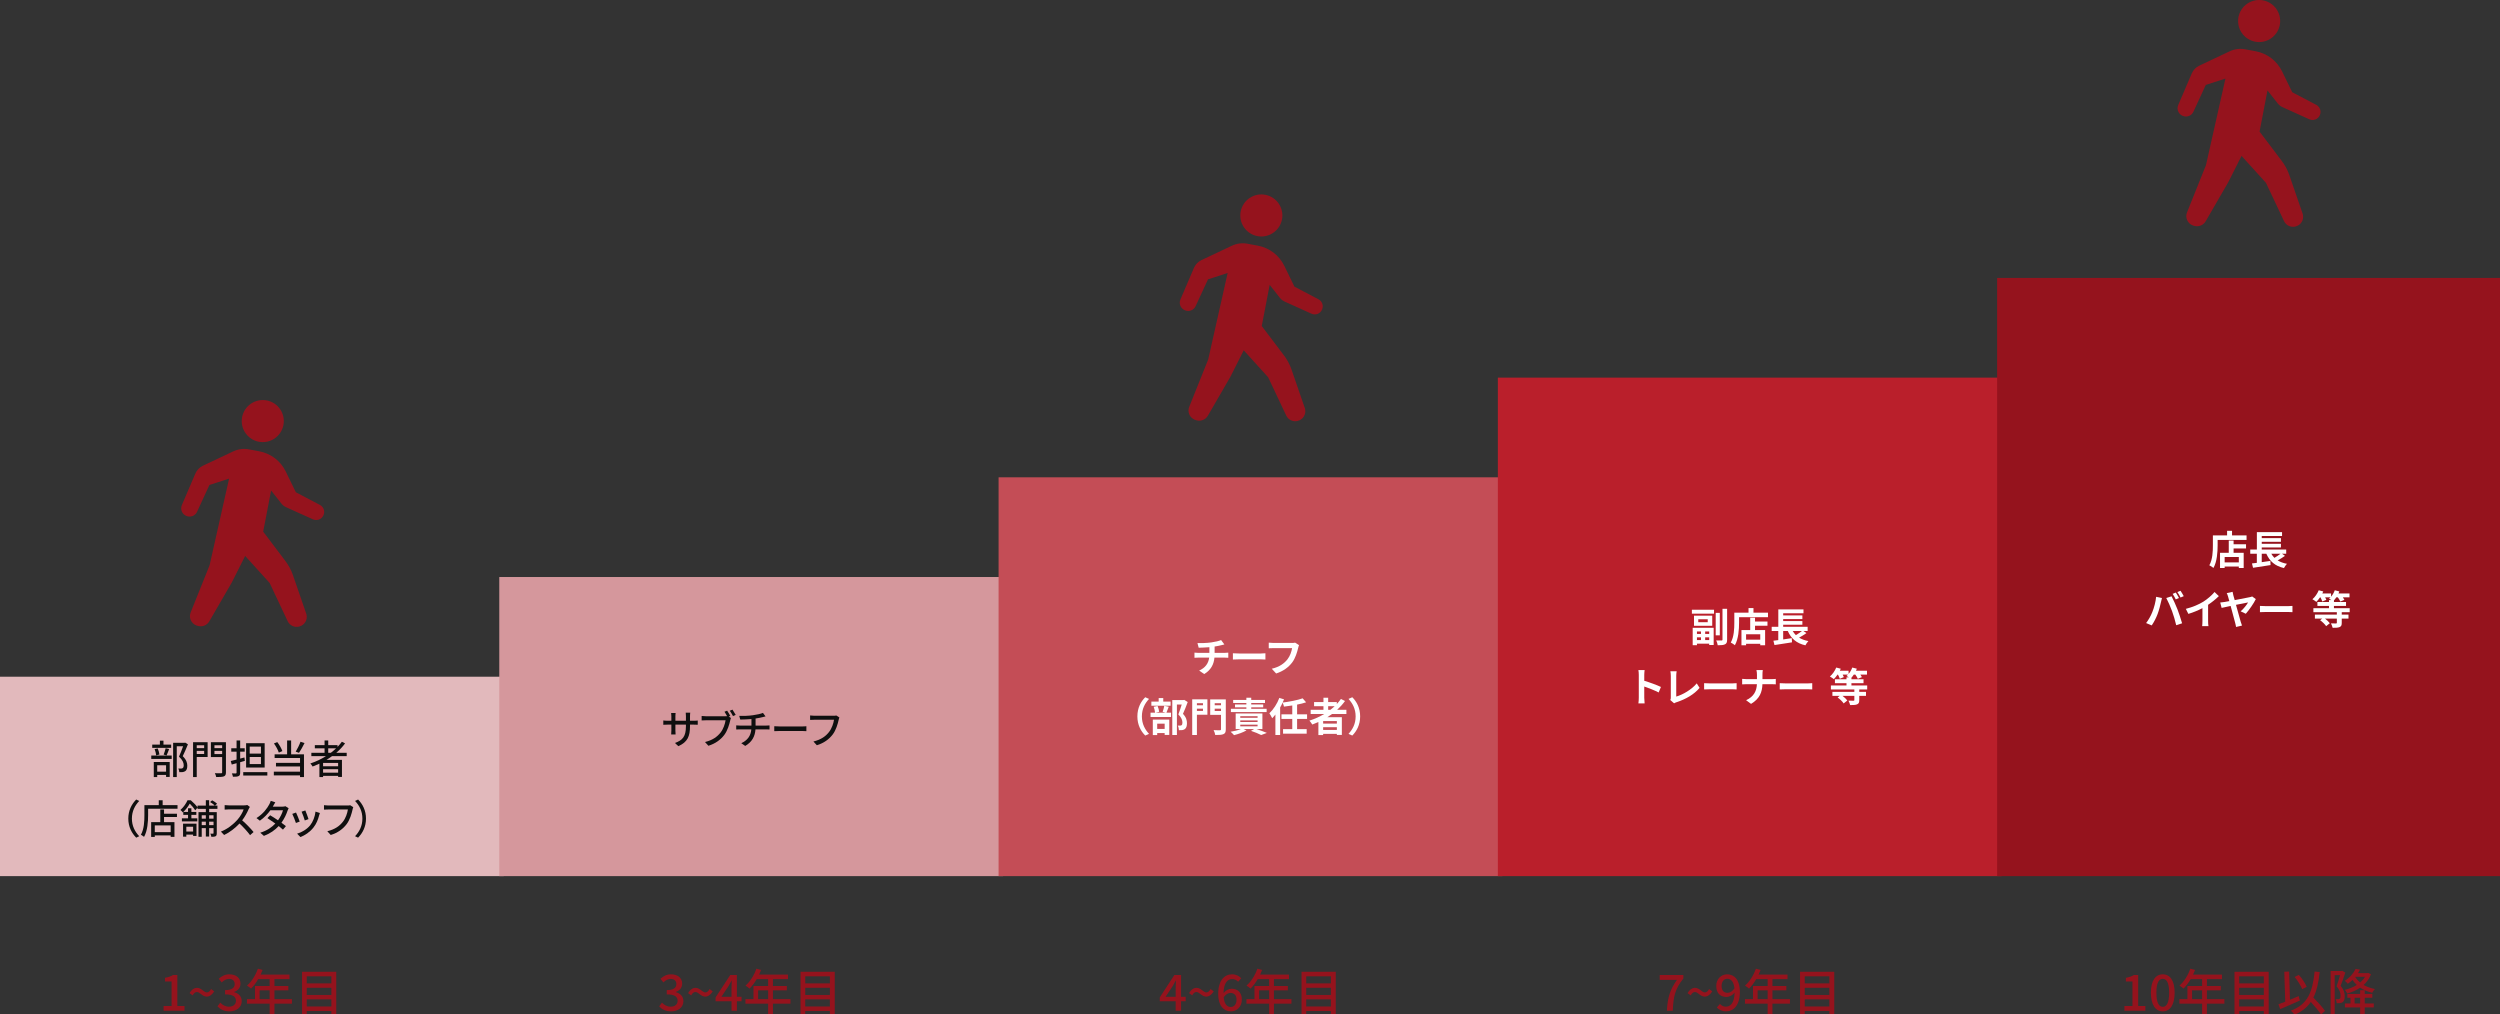
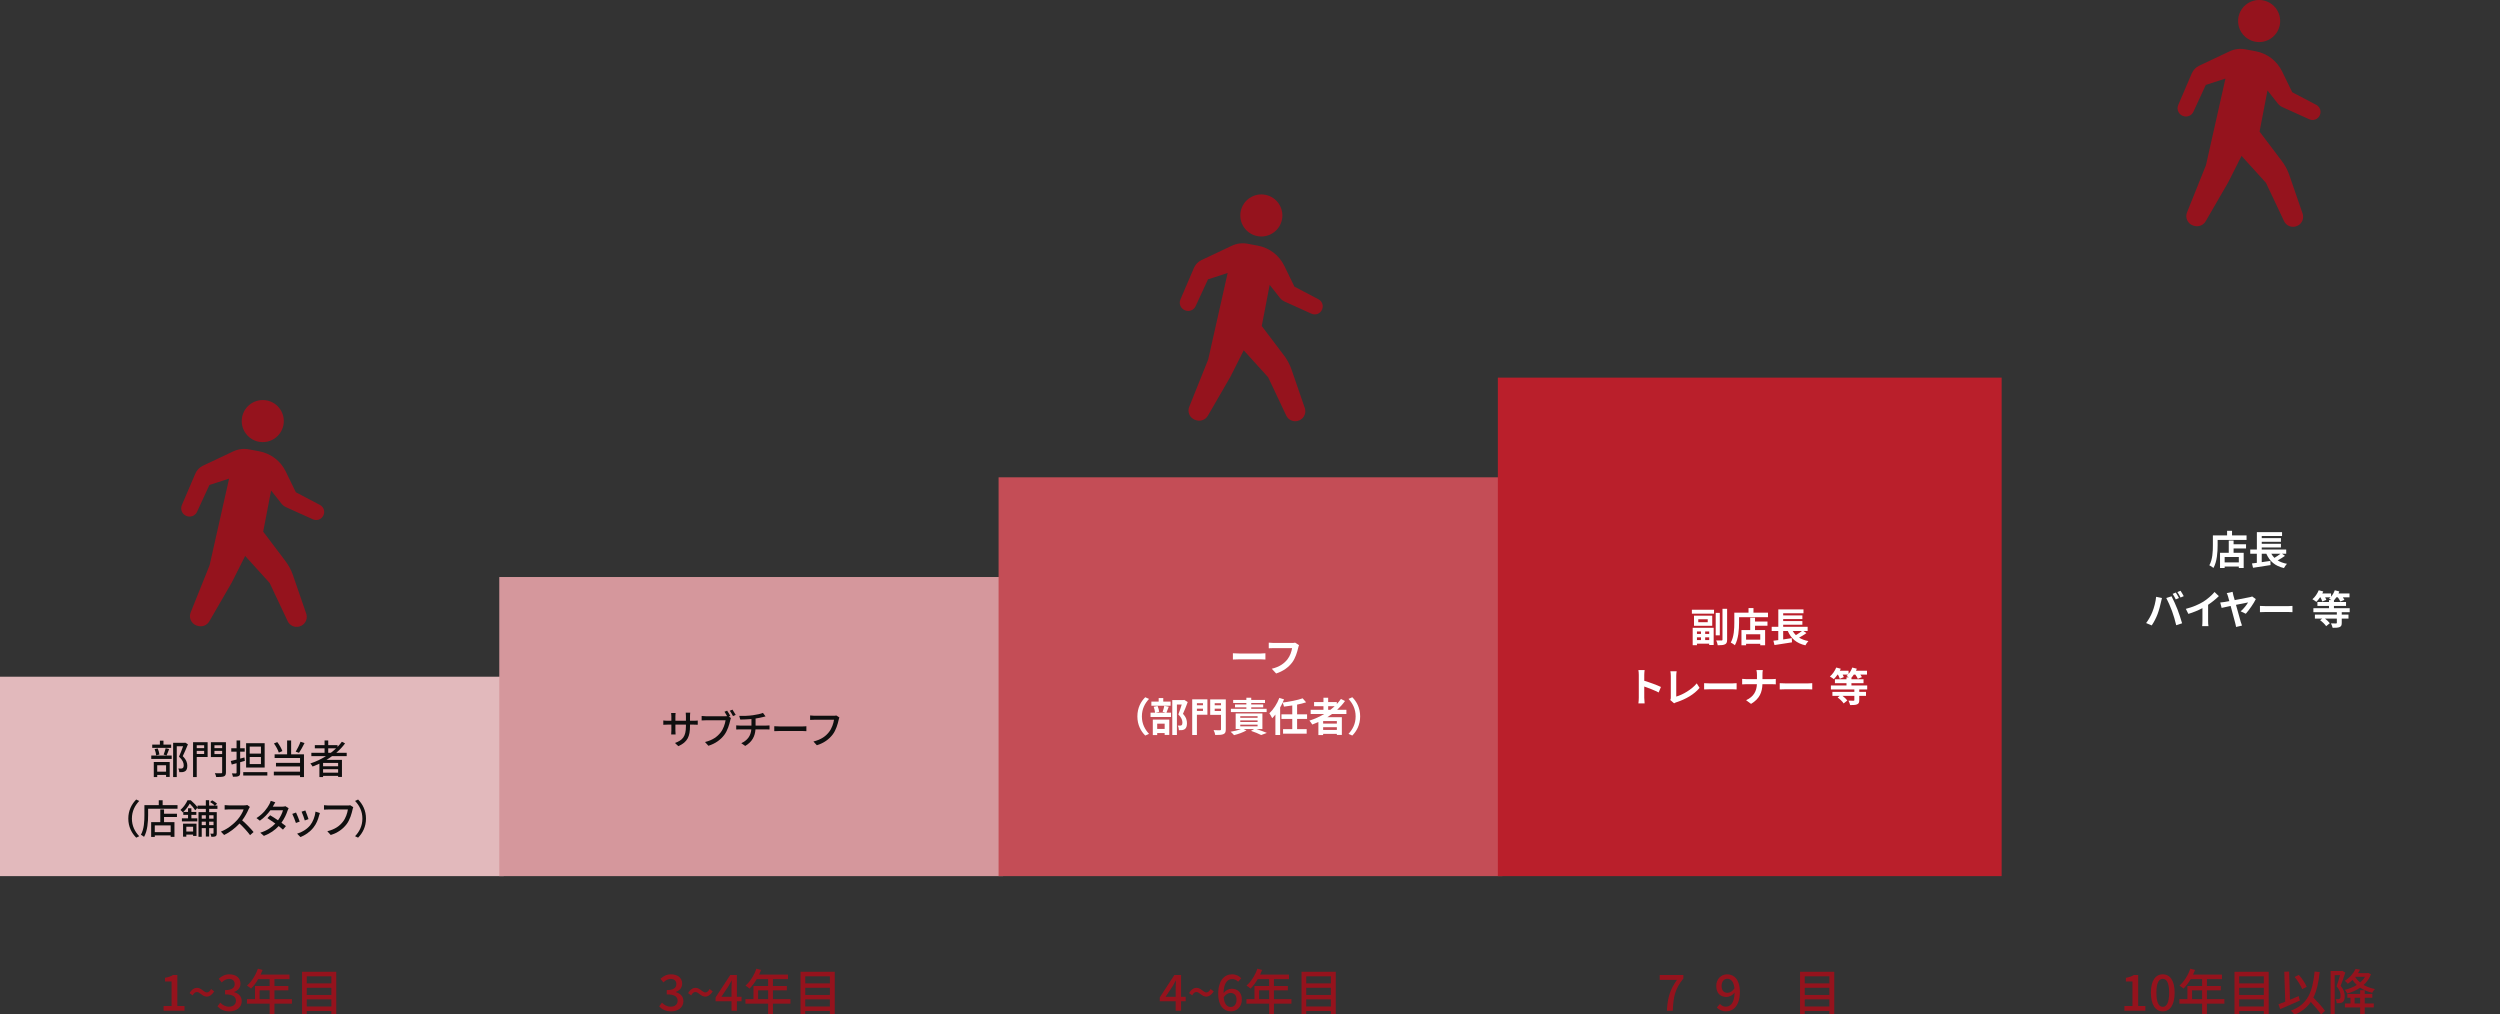
<svg xmlns="http://www.w3.org/2000/svg" version="1.1" x="0px" y="0px" width="1003px" height="407px" viewBox="0 0 1003 407" enable-background="new 0 0 1003 407" xml:space="preserve">
  <rect x="0" y="0" width="1003" height="407" fill="#333333" stroke="none" />
  <defs>
</defs>
  <path id="パス_417-2_1_" fill="#E2B9BC" d="M0,271.5h202.118v80H0V271.5z" />
  <path id="パス_418-2_1_" fill="#D5979C" d="M200.311,231.5h202.117v120H200.311V231.5z" />
  <path id="パス_419-2_1_" fill="#C44D56" d="M400.63,191.5h202.118v160H400.63V191.5z" />
  <path id="パス_420-2_1_" fill="#BA1F2B" d="M600.94,151.5h202.118v200H600.94V151.5z" />
-   <path id="パス_421-2_1_" fill="#95131D" d="M801.25,111.5h202.118v240H801.25V111.5z" />
  <path id="パス_415_1_" fill="#95131D" d="M105.425,177.377c4.66-0.002,8.438-3.779,8.438-8.439  c-0.001-4.66-3.779-8.438-8.439-8.438c-4.659,0.001-8.437,3.777-8.437,8.438c-0.001,4.66,3.776,8.438,8.437,8.439  C105.424,177.377,105.425,177.377,105.425,177.377z" />
  <path id="パス_416_1_" fill="#95131D" d="M128.364,202.582l-9.665-5.08l-4.074-8.369c-2.055-4.223-5.99-7.22-10.607-8.076  l-4.19-0.78c-2.108-0.392-4.286-0.108-6.225,0.807l-12.2,5.763c-1.354,0.64-2.427,1.752-3.017,3.129l-5.428,12.674  c-0.71,1.662,0.062,3.584,1.724,4.293c0.014,0.006,0.028,0.012,0.043,0.018l0.121,0.049c1.617,0.66,3.468-0.068,4.2-1.654  l4.982-10.789l7.886-2.549L84.1,226.742l-7.61,18.977c-0.817,2.043,0.177,4.363,2.221,5.182c0.134,0.053,0.271,0.098,0.408,0.137  l0.329,0.092c1.75,0.488,3.607-0.27,4.518-1.842l9.021-15.58l5.374-10.664l9.808,10.822l7.244,15.348  c0.817,1.73,2.748,2.635,4.6,2.156l0.081-0.023c2.129-0.549,3.408-2.721,2.858-4.85c-0.026-0.102-0.057-0.203-0.091-0.303  l-5.33-15.449c-0.749-2.174-1.858-4.203-3.283-6.006l-8.654-11.441l3.176-16.515l4.1,5.207c0.507,0.646,1.161,1.16,1.909,1.5  l10.78,4.868c1.595,0.719,3.469,0.01,4.188-1.584c0.013-0.027,0.024-0.057,0.036-0.084l0.034-0.082  C130.449,205.092,129.818,203.344,128.364,202.582z" />
  <path id="パス_415-2_1_" fill="#95131D" d="M506.051,94.877c4.66-0.002,8.438-3.779,8.438-8.44  c-0.001-4.66-3.779-8.438-8.439-8.437c-4.659,0.001-8.436,3.778-8.437,8.437c-0.001,4.661,3.776,8.438,8.437,8.44  C506.05,94.877,506.051,94.877,506.051,94.877z" />
  <path id="パス_416-2_1_" fill="#95131D" d="M528.99,120.082l-9.665-5.08l-4.074-8.369c-2.054-4.223-5.99-7.22-10.606-8.076  l-4.191-0.78c-2.108-0.392-4.286-0.108-6.225,0.807l-12.2,5.763c-1.354,0.64-2.427,1.752-3.017,3.129l-5.428,12.674  c-0.709,1.661,0.063,3.583,1.723,4.293c0.015,0.006,0.029,0.012,0.043,0.018l0.123,0.049c1.617,0.66,3.467-0.069,4.199-1.654  l4.982-10.789l7.886-2.549l-7.813,34.727l-7.611,18.977c-0.817,2.043,0.177,4.363,2.221,5.181c0.134,0.054,0.27,0.099,0.408,0.138  l0.329,0.092c1.749,0.487,3.607-0.27,4.518-1.842l9.021-15.581l5.374-10.664l9.808,10.823l7.244,15.348  c0.816,1.73,2.748,2.635,4.6,2.156l0.081-0.023c2.129-0.55,3.409-2.721,2.858-4.85c-0.026-0.103-0.057-0.203-0.091-0.303  l-5.33-15.45c-0.749-2.173-1.858-4.202-3.283-6.006l-8.654-11.44l3.175-16.515l4.101,5.207c0.507,0.646,1.161,1.16,1.909,1.5  l10.781,4.868c1.594,0.719,3.469,0.01,4.188-1.584c0.012-0.028,0.024-0.057,0.036-0.084l0.034-0.083  C531.075,122.592,530.444,120.844,528.99,120.082z" />
  <path id="パス_415-3_1_" fill="#95131D" d="M906.364,16.876c4.66,0,8.438-3.779,8.437-8.439c0-4.66-3.778-8.438-8.438-8.437  c-4.659,0.001-8.437,3.778-8.438,8.437c0,4.661,3.777,8.439,8.438,8.439C906.363,16.876,906.363,16.876,906.364,16.876z" />
  <path id="パス_416-3_1_" fill="#95131D" d="M929.303,42.082l-9.664-5.081l-4.074-8.369c-2.055-4.222-5.99-7.219-10.607-8.076  l-4.191-0.78c-2.107-0.391-4.285-0.108-6.225,0.807l-12.2,5.763c-1.354,0.639-2.427,1.752-3.016,3.128l-5.428,12.674  c-0.71,1.661,0.062,3.583,1.723,4.293c0.015,0.006,0.028,0.012,0.043,0.018l0.122,0.049c1.617,0.659,3.467-0.07,4.2-1.655  l4.981-10.789l7.887-2.549l-7.814,34.727l-7.611,18.976c-0.816,2.044,0.178,4.364,2.222,5.181c0.134,0.053,0.27,0.099,0.407,0.138  l0.329,0.091c1.75,0.488,3.608-0.269,4.519-1.841l9.02-15.581l5.374-10.664l9.809,10.823l7.243,15.348  c0.817,1.73,2.748,2.635,4.601,2.156l0.081-0.023c2.129-0.55,3.408-2.722,2.857-4.851c-0.025-0.102-0.057-0.203-0.091-0.302  l-5.33-15.45c-0.748-2.172-1.858-4.203-3.282-6.006l-8.654-11.44l3.175-16.515l4.101,5.207c0.506,0.646,1.161,1.16,1.908,1.5  l10.781,4.868c1.594,0.719,3.469,0.009,4.188-1.584c0.013-0.028,0.025-0.056,0.037-0.083l0.033-0.083  C931.388,44.591,930.758,42.844,929.303,42.082z" />
  <path fill="#0F0F0F" d="M60.688,303.121h8.195v1.361h-8.195V303.121z M68.676,300.033h-7.604v-1.297h3.073v-1.586h1.441v1.586h3.089  V300.033z M61.697,305.715h6.387v5.986h-1.457V310.9h-3.554v0.865h-1.376V305.715z M62.657,303.025  c-0.063-0.672-0.32-1.713-0.624-2.48l1.232-0.273c0.353,0.754,0.608,1.793,0.704,2.449L62.657,303.025z M63.073,307.027v2.576h3.554  v-2.576H63.073z M65.65,302.754c0.288-0.689,0.624-1.809,0.801-2.563l1.408,0.32c-0.353,0.896-0.704,1.889-1.024,2.545  L65.65,302.754z M75.398,298.623c-0.624,1.521-1.393,3.361-2.081,4.754c1.473,1.457,1.825,2.705,1.825,3.795  c0,1.072-0.24,1.824-0.816,2.209c-0.305,0.207-0.656,0.318-1.072,0.383c-0.368,0.049-0.864,0.033-1.313,0.033  c-0.017-0.434-0.16-1.057-0.4-1.473c0.416,0.031,0.8,0.047,1.088,0.031c0.257-0.016,0.465-0.064,0.641-0.176  c0.32-0.191,0.433-0.607,0.433-1.186c0-0.928-0.417-2.096-1.889-3.424c0.576-1.25,1.2-2.93,1.648-4.178h-2.545v12.373H69.46V298  h4.594l0.24-0.064L75.398,298.623z" />
  <path fill="#0F0F0F" d="M83.299,303.713H78.93v8.035h-1.473V297.76h5.842V303.713z M78.93,299.008v1.137h2.977v-1.137H78.93z   M81.906,302.498v-1.25H78.93v1.25H81.906z M90.646,309.844c0,0.93-0.208,1.377-0.816,1.633c-0.624,0.24-1.601,0.271-3.09,0.271  c-0.048-0.416-0.304-1.119-0.528-1.535c1.057,0.047,2.178,0.031,2.497,0.031c0.32-0.016,0.417-0.111,0.417-0.4v-6.113h-4.515v-5.971  h6.035V309.844z M86.036,299.008v1.137h3.09v-1.137H86.036z M89.126,302.529v-1.281h-3.09v1.281H89.126z" />
  <path fill="#0F0F0F" d="M96.354,305.795v4.209c0,0.77-0.159,1.152-0.624,1.361c-0.464,0.24-1.185,0.271-2.272,0.271  c-0.048-0.367-0.256-0.977-0.433-1.344c0.704,0.016,1.377,0.016,1.569,0.016c0.224-0.016,0.319-0.08,0.319-0.32v-3.793  c-0.688,0.191-1.328,0.383-1.937,0.543l-0.4-1.424c0.656-0.145,1.457-0.352,2.337-0.576v-3.154h-2.129v-1.375h2.129v-3.139h1.44  v3.139h1.825v1.375h-1.825v2.77l1.713-0.463l0.177,1.359L96.354,305.795z M107.255,309.779v1.377h-9.668v-1.377H107.255z   M106.182,307.939h-7.442v-9.779h7.442V307.939z M104.693,299.535h-4.514v2.803h4.514V299.535z M104.693,303.713h-4.514v2.834h4.514  V303.713z" />
  <path fill="#0F0F0F" d="M116.804,302.625h5.154v9.141h-1.585v-0.674h-10.516v-1.488h10.516v-2.111h-9.651v-1.426h9.651v-1.953  h-10.196v-1.488h5.011v-5.555h1.616V302.625z M111.857,301.953c-0.304-1.025-1.136-2.561-1.952-3.682l1.345-0.545  c0.864,1.121,1.696,2.594,2.032,3.602L111.857,301.953z M122.182,298.111c-0.672,1.377-1.536,2.914-2.225,3.922l-1.313-0.48  c0.656-1.057,1.473-2.721,1.921-3.969L122.182,298.111z" />
  <path fill="#0F0F0F" d="M133.22,303.361c-0.72,0.545-1.473,1.025-2.24,1.504h6.21v6.836h-1.536v-0.432h-6.035v0.496h-1.473v-5.379  c-0.896,0.416-1.809,0.801-2.721,1.152c-0.176-0.336-0.641-0.928-0.912-1.232c2.209-0.736,4.338-1.729,6.258-2.945h-5.857v-1.328  h5.298v-1.793h-3.906v-1.297h3.906v-1.873h1.473v1.873h3.729v0.705c0.64-0.656,1.232-1.346,1.744-2.064l1.281,0.672  c-1.009,1.377-2.209,2.625-3.538,3.777h4.194v1.328H133.22z M135.653,306.1h-6.035v1.328h6.035V306.1z M135.653,310.004v-1.408  h-6.035v1.408H135.653z M132.724,302.033c0.752-0.561,1.44-1.168,2.097-1.793h-3.137v1.793H132.724z" />
  <path fill="#0F0F0F" d="M54.646,320.768l1.216,0.576c-1.744,1.824-2.945,4.129-2.945,7.074s1.201,5.25,2.945,7.074l-1.216,0.576  c-1.825-1.84-3.17-4.4-3.17-7.65S52.821,322.607,54.646,320.768z" />
  <path fill="#0F0F0F" d="M71.223,323.023v1.441H59.426v2.625c0,2.496-0.24,6.211-1.633,8.658c-0.272-0.238-0.929-0.688-1.265-0.848  c1.297-2.273,1.409-5.521,1.409-7.811v-4.066h5.762v-1.953h1.553v1.953H71.223z M65.813,326.465h5.186v1.328h-5.186v2.049h4.178  v5.906H68.47v-0.576h-6.371v0.594h-1.456v-5.924h3.665v-5.09h1.505V326.465z M68.47,331.154h-6.371v2.689h6.371V331.154z" />
  <path fill="#0F0F0F" d="M83.909,324.529v1.295h3.057v8.453c0,0.607-0.096,0.992-0.464,1.215c-0.4,0.209-0.912,0.24-1.713,0.24  c-0.031-0.367-0.224-0.943-0.399-1.279c0.496,0.016,0.928,0.016,1.072,0.016c0.144,0,0.208-0.049,0.208-0.209v-2h-1.761v3.361H82.58  v-3.361h-1.648v3.457h-1.296v-9.893h2.944v-1.295h-3.329v-0.545l-0.912,1.121c-0.448-0.721-1.36-1.873-2.209-2.689  c-0.592,1.023-1.425,2.256-2.593,3.346h1.904v-1.473h1.345v1.473h1.984v1.168h-1.984v1.393h2.369v1.217h-6.179v-1.217h2.465v-1.393  h-1.904v-1.168l-0.192,0.176c-0.208-0.305-0.672-0.77-0.96-0.977c1.344-1.168,2.32-2.674,2.849-3.891h1.313  c0.961,0.834,2.129,2.002,2.705,2.834v-0.688h3.329v-2.162h1.329v2.162h2.272c-0.399-0.449-1.216-1.041-1.889-1.441l0.833-0.688  c0.704,0.367,1.552,0.943,1.969,1.375l-0.849,0.754h0.992v1.313H83.909z M73.44,330.467h5.395v4.914h-1.36v-0.545h-2.722v0.834  H73.44V330.467z M74.753,331.684v1.938h2.722v-1.938H74.753z M80.932,327.09v1.359h1.648v-1.359H80.932z M82.58,331.043v-1.377  h-1.648v1.377H82.58z M83.909,327.09v1.359h1.761v-1.359H83.909z M85.67,331.043v-1.377h-1.761v1.377H85.67z" />
  <path fill="#0F0F0F" d="M99.781,324.561c-0.56,1.313-1.504,3.121-2.625,4.563c1.648,1.408,3.586,3.473,4.578,4.689l-1.408,1.248  c-1.057-1.439-2.657-3.201-4.242-4.674c-1.713,1.824-3.873,3.537-6.162,4.609l-1.297-1.359c2.593-0.992,4.994-2.914,6.579-4.691  c1.088-1.215,2.16-2.977,2.545-4.225h-5.875c-0.624,0-1.488,0.08-1.744,0.096v-1.809c0.32,0.049,1.248,0.111,1.744,0.111h5.938  c0.593,0,1.121-0.063,1.393-0.16l1.041,0.77C100.134,323.889,99.894,324.289,99.781,324.561z" />
  <path fill="#0F0F0F" d="M109.62,323.313c-0.064,0.111-0.112,0.207-0.177,0.32h3.858c0.448,0,0.896-0.064,1.2-0.178l1.297,0.801  c-0.145,0.273-0.32,0.672-0.433,0.992c-0.448,1.393-1.28,3.201-2.449,4.834c0.673,0.48,1.297,0.961,1.793,1.361l-1.185,1.408  c-0.448-0.416-1.057-0.912-1.713-1.439c-1.424,1.551-3.329,2.961-5.938,3.953l-1.456-1.281c2.737-0.832,4.674-2.225,6.05-3.682  c-1.104-0.801-2.257-1.584-3.185-2.176l1.104-1.137c0.96,0.561,2.08,1.279,3.153,2.016c0.944-1.295,1.696-2.865,2-4.033h-5.058  c-1.057,1.457-2.513,3.01-4.226,4.193l-1.36-1.057c2.769-1.711,4.354-4.033,5.122-5.457c0.191-0.336,0.479-0.977,0.608-1.441  l1.824,0.576C110.132,322.367,109.796,322.992,109.62,323.313z" />
  <path fill="#0F0F0F" d="M120.243,329.619l-1.521,0.561c-0.272-0.85-1.104-3.025-1.457-3.65l1.505-0.545  C119.139,326.721,119.938,328.738,120.243,329.619z M128.038,327.121c-0.433,1.713-1.12,3.41-2.241,4.834  c-1.473,1.889-3.457,3.186-5.266,3.873l-1.329-1.359c1.809-0.512,3.922-1.729,5.25-3.377c1.104-1.377,1.905-3.459,2.129-5.475  l1.761,0.561C128.198,326.578,128.103,326.865,128.038,327.121z M123.78,328.627l-1.505,0.543c-0.191-0.752-0.912-2.752-1.28-3.521  l1.505-0.496C122.788,325.824,123.572,327.922,123.78,328.627z" />
  <path fill="#0F0F0F" d="M141.446,324.785c-0.353,1.633-1.089,4.178-2.385,5.873c-1.457,1.906-3.458,3.426-6.371,4.338l-1.377-1.504  c3.138-0.768,4.946-2.129,6.259-3.811c1.104-1.393,1.793-3.441,2.001-4.914h-7.859c-0.688,0-1.328,0.033-1.729,0.064v-1.793  c0.448,0.064,1.2,0.129,1.729,0.129h7.764c0.271,0,0.672-0.016,1.024-0.111l1.232,0.799  C141.606,324.111,141.526,324.465,141.446,324.785z" />
  <path fill="#0F0F0F" d="M143.666,336.068l-1.217-0.576c1.744-1.824,2.945-4.129,2.945-7.074s-1.201-5.25-2.945-7.074l1.217-0.576  c1.824,1.84,3.169,4.4,3.169,7.65S145.49,334.229,143.666,336.068z" />
  <path fill="#95131D" d="M65.62,403.6h3.221v-9.842H66.2v-1.461c1.381-0.24,2.361-0.6,3.201-1.119h1.74V403.6h2.881v1.9H65.62V403.6z  " />
  <path fill="#95131D" d="M79.001,397.998c-0.641,0-1.2,0.422-1.7,1.342l-1.24-0.9c0.899-1.521,1.96-2.121,2.98-2.121  c1.8,0,2.7,1.84,3.961,1.84c0.64,0,1.18-0.42,1.68-1.359l1.261,0.939c-0.92,1.48-1.98,2.102-2.98,2.102  C81.161,399.84,80.261,397.998,79.001,397.998z" />
  <path fill="#95131D" d="M87.26,403.74l1.12-1.48c0.86,0.881,1.961,1.621,3.481,1.621c1.66,0,2.801-0.9,2.801-2.342  c0-1.58-1.041-2.6-4.361-2.6v-1.701c2.9,0,3.86-1.061,3.86-2.439c0-1.281-0.859-2.061-2.26-2.061c-1.141,0-2.101,0.561-2.941,1.4  l-1.2-1.441c1.161-1.061,2.521-1.801,4.222-1.801c2.641,0,4.501,1.361,4.501,3.721c0,1.662-0.98,2.762-2.541,3.342v0.1  c1.7,0.42,3.041,1.66,3.041,3.602c0,2.58-2.221,4.1-4.921,4.1C89.74,405.76,88.24,404.84,87.26,403.74z" />
  <path fill="#95131D" d="M117.124,402.66h-7.021v4.42h-1.921v-4.42H99.08v-1.801h3.221v-5.281h5.881v-2.76h-4.581  c-0.859,1.48-1.86,2.801-2.88,3.801c-0.36-0.32-1.16-0.92-1.621-1.201c1.841-1.58,3.441-4.121,4.361-6.781l1.881,0.5  c-0.24,0.621-0.521,1.281-0.78,1.881h11.582v1.801h-6.041v2.76h5.581v1.74h-5.581v3.541h7.021V402.66z M108.182,400.859v-3.541  h-4.021v3.541H108.182z" />
  <path fill="#95131D" d="M134.903,389.877v17.064h-1.96v-1.32h-9.883v1.32h-1.88v-17.064H134.903z M123.061,391.697v2.842h9.883  v-2.842H123.061z M123.061,396.299v2.881h9.883v-2.881H123.061z M132.943,403.801v-2.861h-9.883v2.861H132.943z" />
  <path fill="#95131D" d="M264.46,403.74l1.12-1.48c0.86,0.881,1.961,1.621,3.481,1.621c1.66,0,2.801-0.9,2.801-2.342  c0-1.58-1.041-2.6-4.361-2.6v-1.701c2.9,0,3.86-1.061,3.86-2.439c0-1.281-0.859-2.061-2.26-2.061c-1.141,0-2.101,0.561-2.941,1.4  l-1.2-1.441c1.161-1.061,2.521-1.801,4.222-1.801c2.641,0,4.501,1.361,4.501,3.721c0,1.662-0.98,2.762-2.541,3.342v0.1  c1.7,0.42,3.041,1.66,3.041,3.602c0,2.58-2.221,4.1-4.921,4.1C266.94,405.76,265.44,404.84,264.46,403.74z" />
  <path fill="#95131D" d="M279.001,397.998c-0.641,0-1.2,0.422-1.7,1.342l-1.24-0.9c0.899-1.521,1.96-2.121,2.98-2.121  c1.8,0,2.7,1.84,3.961,1.84c0.64,0,1.18-0.42,1.68-1.359l1.261,0.939c-0.92,1.48-1.98,2.102-2.98,2.102  C281.161,399.84,280.261,397.998,279.001,397.998z" />
  <path fill="#95131D" d="M293.481,401.699H287.1v-1.539l5.861-8.982h2.681v8.742h1.86v1.779h-1.86v3.801h-2.16V401.699z   M293.481,399.92v-3.621c0-0.801,0.06-2.08,0.1-2.881h-0.08c-0.359,0.721-0.76,1.4-1.18,2.141l-2.9,4.361H293.481z" />
  <path fill="#95131D" d="M317.124,402.66h-7.021v4.42h-1.921v-4.42h-9.102v-1.801h3.221v-5.281h5.881v-2.76h-4.581  c-0.859,1.48-1.86,2.801-2.88,3.801c-0.36-0.32-1.16-0.92-1.621-1.201c1.841-1.58,3.441-4.121,4.361-6.781l1.881,0.5  c-0.24,0.621-0.521,1.281-0.78,1.881h11.582v1.801h-6.041v2.76h5.581v1.74h-5.581v3.541h7.021V402.66z M308.182,400.859v-3.541  h-4.021v3.541H308.182z" />
  <path fill="#95131D" d="M334.903,389.877v17.064h-1.96v-1.32h-9.883v1.32h-1.88v-17.064H334.903z M323.061,391.697v2.842h9.883  v-2.842H323.061z M323.061,396.299v2.881h9.883v-2.881H323.061z M332.943,403.801v-2.861h-9.883v2.861H332.943z" />
  <path fill="#95131D" d="M471.682,401.699H465.3v-1.539l5.861-8.982h2.681v8.742h1.86v1.779h-1.86v3.801h-2.16V401.699z   M471.682,399.92v-3.621c0-0.801,0.06-2.08,0.1-2.881h-0.08c-0.359,0.721-0.76,1.4-1.18,2.141l-2.9,4.361H471.682z" />
  <path fill="#95131D" d="M480.001,397.998c-0.641,0-1.2,0.422-1.7,1.342l-1.24-0.9c0.899-1.521,1.96-2.121,2.98-2.121  c1.8,0,2.7,1.84,3.961,1.84c0.64,0,1.18-0.42,1.68-1.359l1.261,0.939c-0.92,1.48-1.98,2.102-2.98,2.102  C482.161,399.84,481.261,397.998,480.001,397.998z" />
  <path fill="#95131D" d="M488.74,398.818c0-5.641,2.641-7.922,5.562-7.922c1.64,0,2.84,0.701,3.681,1.582l-1.261,1.4  c-0.54-0.641-1.44-1.082-2.32-1.082c-1.86,0-3.421,1.4-3.521,5.602c0.86-1.061,2.141-1.721,3.2-1.721  c2.461,0,4.142,1.461,4.142,4.422c0,2.82-2.001,4.66-4.401,4.66C491.021,405.76,488.74,403.541,488.74,398.818z M490.94,400.1  c0.24,2.66,1.301,3.9,2.86,3.9c1.28,0,2.301-1.08,2.301-2.9c0-1.76-0.88-2.74-2.44-2.74  C492.841,398.359,491.821,398.818,490.94,400.1z" />
  <path fill="#95131D" d="M518.124,402.66h-7.021v4.42h-1.921v-4.42h-9.102v-1.801h3.221v-5.281h5.881v-2.76h-4.581  c-0.859,1.48-1.86,2.801-2.88,3.801c-0.36-0.32-1.16-0.92-1.621-1.201c1.841-1.58,3.441-4.121,4.361-6.781l1.881,0.5  c-0.24,0.621-0.521,1.281-0.78,1.881h11.582v1.801h-6.041v2.76h5.581v1.74h-5.581v3.541h7.021V402.66z M509.182,400.859v-3.541  h-4.021v3.541H509.182z" />
  <path fill="#95131D" d="M535.903,389.877v17.064h-1.96v-1.32h-9.883v1.32h-1.88v-17.064H535.903z M524.061,391.697v2.842h9.883  v-2.842H524.061z M524.061,396.299v2.881h9.883v-2.881H524.061z M533.943,403.801v-2.861h-9.883v2.861H533.943z" />
  <path fill="#95131D" d="M672.802,393.117h-6.922v-1.939h9.482v1.4c-3.381,4.221-4.001,7.342-4.241,12.922h-2.36  C669.021,400.299,670.021,396.998,672.802,393.117z" />
-   <path fill="#95131D" d="M680.001,397.998c-0.641,0-1.2,0.422-1.7,1.342l-1.24-0.9c0.899-1.521,1.96-2.121,2.98-2.121  c1.8,0,2.7,1.84,3.961,1.84c0.64,0,1.18-0.42,1.68-1.359l1.261,0.939c-0.92,1.48-1.98,2.102-2.98,2.102  C682.161,399.84,681.261,397.998,680.001,397.998z" />
  <path fill="#95131D" d="M688.8,404.201l1.261-1.422c0.54,0.66,1.44,1.102,2.301,1.102c1.88,0,3.46-1.441,3.561-5.643  c-0.86,1.102-2.141,1.74-3.221,1.74c-2.48,0-4.141-1.459-4.141-4.42c0-2.82,2-4.662,4.381-4.662c2.82,0,5.101,2.221,5.101,6.963  c0,5.641-2.66,7.9-5.561,7.9C690.82,405.76,689.62,405.08,688.8,404.201z M693.102,398.318c0.88,0,1.94-0.52,2.76-1.779  c-0.26-2.641-1.34-3.861-2.9-3.861c-1.26,0-2.261,1.061-2.261,2.881C690.7,397.318,691.541,398.318,693.102,398.318z" />
-   <path fill="#95131D" d="M718.124,402.66h-7.021v4.42h-1.921v-4.42h-9.102v-1.801h3.221v-5.281h5.881v-2.76h-4.581  c-0.859,1.48-1.86,2.801-2.88,3.801c-0.36-0.32-1.16-0.92-1.621-1.201c1.841-1.58,3.441-4.121,4.361-6.781l1.881,0.5  c-0.24,0.621-0.521,1.281-0.78,1.881h11.582v1.801h-6.041v2.76h5.581v1.74h-5.581v3.541h7.021V402.66z M709.182,400.859v-3.541  h-4.021v3.541H709.182z" />
  <path fill="#95131D" d="M735.903,389.877v17.064h-1.96v-1.32h-9.883v1.32h-1.88v-17.064H735.903z M724.061,391.697v2.842h9.883  v-2.842H724.061z M724.061,396.299v2.881h9.883v-2.881H724.061z M733.943,403.801v-2.861h-9.883v2.861H733.943z" />
  <path fill="#95131D" d="M852.32,403.6h3.221v-9.842H852.9v-1.461c1.381-0.24,2.361-0.6,3.201-1.119h1.74V403.6h2.881v1.9h-8.402  V403.6z" />
  <path fill="#95131D" d="M862.94,398.279c0-4.822,1.841-7.383,4.761-7.383c2.941,0,4.762,2.582,4.762,7.383  c0,4.82-1.82,7.48-4.762,7.48C864.781,405.76,862.94,403.1,862.94,398.279z M870.262,398.279c0-4.121-1.06-5.563-2.561-5.563  c-1.5,0-2.561,1.441-2.561,5.563s1.061,5.66,2.561,5.66C869.202,403.939,870.262,402.4,870.262,398.279z" />
  <path fill="#95131D" d="M892.424,402.66h-7.021v4.42h-1.92v-4.42h-9.103v-1.801h3.221v-5.281h5.882v-2.76h-4.581  c-0.86,1.48-1.86,2.801-2.881,3.801c-0.36-0.32-1.16-0.92-1.62-1.201c1.841-1.58,3.44-4.121,4.361-6.781l1.88,0.5  c-0.24,0.621-0.52,1.281-0.78,1.881h11.583v1.801h-6.042v2.76h5.582v1.74h-5.582v3.541h7.021V402.66z M883.482,400.859v-3.541  h-4.021v3.541H883.482z" />
  <path fill="#95131D" d="M910.204,389.877v17.064h-1.961v-1.32h-9.882v1.32h-1.881v-17.064H910.204z M898.361,391.697v2.842h9.882  v-2.842H898.361z M898.361,396.299v2.881h9.882v-2.881H898.361z M908.243,403.801v-2.861h-9.882v2.861H908.243z" />
  <path fill="#95131D" d="M922.683,401.42c-2.721,1.24-5.662,2.5-7.882,3.439l-0.681-1.939c0.761-0.279,1.7-0.641,2.721-1.041  l-0.38-12.021l1.94-0.08l0.34,11.322c1.16-0.48,2.341-0.98,3.501-1.48L922.683,401.42z M931.224,407.041  c-0.859-1.34-2.54-3.32-4.141-5.061c-1.5,2.221-3.601,3.9-6.501,5.141c-0.261-0.4-1.021-1.26-1.501-1.641  c6.642-2.461,8.723-7.281,9.542-15.703l2.041,0.199c-0.46,4.201-1.2,7.563-2.541,10.242c1.7,1.762,3.701,3.902,4.661,5.322  L931.224,407.041z M923.643,396.859c-0.521-1.361-1.801-3.441-3.041-4.902l1.7-0.82c1.301,1.441,2.561,3.381,3.141,4.762  L923.643,396.859z" />
  <path fill="#95131D" d="M940.941,390.197c-0.56,1.68-1.26,3.762-1.9,5.32c1.36,1.582,1.661,2.961,1.661,4.162  c0,1.141-0.24,1.98-0.82,2.381c-0.301,0.199-0.681,0.34-1.08,0.398c-0.381,0.041-0.86,0.041-1.32,0.021  c-0.021-0.461-0.16-1.16-0.44-1.602c0.42,0.041,0.76,0.041,1.021,0.021c0.239,0,0.439-0.061,0.62-0.182  c0.279-0.199,0.359-0.68,0.359-1.26c0-1-0.319-2.301-1.62-3.74c0.5-1.34,1.021-3.121,1.4-4.48h-2.141v15.842h-1.641v-17.523h4.401  l0.28-0.061L940.941,390.197z M951.244,390.877c-0.66,1.721-1.7,3.141-2.961,4.281c1.301,0.76,2.841,1.32,4.541,1.641  c-0.36,0.34-0.84,1.039-1.101,1.48c-1.82-0.4-3.44-1.102-4.801-2.041c-1.561,1.08-3.36,1.84-5.221,2.361  c-0.2-0.461-0.62-1.121-0.94-1.48c1.7-0.4,3.36-1.061,4.781-1.961c-0.641-0.6-1.221-1.279-1.721-2.02  c-0.56,0.559-1.2,1.08-1.9,1.559c-0.26-0.398-0.82-0.959-1.2-1.199c2.181-1.361,3.601-3.201,4.341-4.781l1.761,0.301  c-0.24,0.459-0.48,0.939-0.78,1.4h3.74l0.32-0.08L951.244,390.877z M948.724,402.6h3.641v1.58h-3.641v2.881h-1.82v-2.881h-6.142  v-1.58h2.261v-2.301h-1.261v-1.539h5.142v-1.48h1.82v1.48h3.04v1.539h-3.04V402.6z M946.903,402.6v-2.301h-2.241v2.301H946.903z   M944.923,391.979c0.5,0.818,1.16,1.559,1.94,2.199c0.8-0.66,1.48-1.42,2-2.279h-3.881L944.923,391.979z" />
-   <path fill="#FFFFFF" d="M485.876,257.752c1.601-0.225,3.233-0.592,4.033-0.961l1.313,1.762c-0.544,0.127-0.96,0.24-1.232,0.303  c-0.784,0.209-1.729,0.385-2.689,0.529v2.545h4.034c0.353,0,1.104-0.064,1.456-0.096v2.064c-0.432-0.033-0.976-0.064-1.408-0.064  h-4.146c-0.24,2.689-1.393,4.963-4.098,6.596l-2.033-1.393c2.434-1.121,3.714-2.834,4.018-5.203h-4.401  c-0.496,0-1.089,0.031-1.505,0.064v-2.064c0.433,0.047,0.977,0.096,1.473,0.096h4.514v-2.273c-1.536,0.129-3.217,0.176-4.289,0.209  l-0.496-1.857C481.634,258.039,484.115,258.008,485.876,257.752z" />
  <path fill="#FFFFFF" d="M497.219,262.186h8.595c0.753,0,1.457-0.064,1.873-0.096v2.512c-0.384-0.016-1.2-0.078-1.873-0.078h-8.595  c-0.913,0-1.985,0.031-2.577,0.078v-2.512C495.218,262.137,496.386,262.186,497.219,262.186z" />
  <path fill="#FFFFFF" d="M520.822,259.961c-0.368,1.568-1.072,4.049-2.401,5.826c-1.456,1.92-3.585,3.506-6.435,4.418l-1.744-1.904  c3.169-0.754,4.978-2.146,6.274-3.762c1.057-1.33,1.664-3.154,1.873-4.514h-7.459c-0.721,0-1.489,0.031-1.905,0.063v-2.256  c0.48,0.047,1.393,0.127,1.921,0.127h7.395c0.32,0,0.833-0.016,1.265-0.127l1.569,1.008  C521.03,259.16,520.902,259.625,520.822,259.961z" />
  <path fill="#FFFFFF" d="M459.47,279.734l1.521,0.672c-1.601,1.73-2.865,3.939-2.865,7.012c0,3.074,1.265,5.281,2.865,7.012  l-1.521,0.672c-1.729-1.697-3.153-4.258-3.153-7.684S457.741,281.432,459.47,279.734z" />
  <path fill="#FFFFFF" d="M468.907,283.561c-0.336,0.881-0.672,1.744-0.944,2.369h1.856v1.729h-8.227v-1.729h1.824  c-0.048-0.641-0.288-1.633-0.56-2.369l1.552-0.32c0.337,0.721,0.593,1.682,0.656,2.338l-1.504,0.352h4.193l-1.297-0.336  c0.24-0.672,0.528-1.682,0.656-2.418L468.907,283.561z M469.644,283.129h-7.715v-1.648h2.929v-1.426h1.841v1.426h2.945V283.129z   M462.505,288.699h6.61v6.146h-1.856v-0.736h-2.993v0.799h-1.761V288.699z M464.266,290.348v2.113h2.993v-2.113H464.266z   M476.511,281.656c-0.561,1.535-1.265,3.377-1.905,4.738c1.36,1.439,1.601,2.688,1.601,3.744c0,1.168-0.256,1.953-0.864,2.385  c-0.304,0.209-0.688,0.336-1.088,0.4c-0.368,0.049-0.833,0.049-1.281,0.033c0-0.514-0.159-1.33-0.464-1.857  c0.353,0.016,0.656,0.031,0.896,0.016c0.224,0,0.433-0.047,0.592-0.127c0.288-0.178,0.385-0.545,0.385-1.09  c0-0.863-0.353-2.016-1.633-3.266c0.464-1.135,0.977-2.768,1.36-3.984h-1.937v12.244h-1.856v-14.037h4.514l0.288-0.064  L476.511,281.656z" />
  <path fill="#FFFFFF" d="M484.411,286.746h-4.21v8.146h-1.889v-14.309h6.099V286.746z M480.201,282.119v0.834h2.434v-0.834H480.201z   M482.635,285.225v-0.912h-2.434v0.912H482.635z M491.79,292.588c0,1.088-0.224,1.648-0.928,1.938  c-0.688,0.32-1.745,0.352-3.298,0.352c-0.08-0.545-0.384-1.441-0.672-1.953c1.008,0.064,2.192,0.049,2.528,0.049  c0.337,0,0.448-0.113,0.448-0.416v-5.764h-4.338v-6.209h6.259V292.588z M487.341,282.119v0.834h2.528v-0.834H487.341z   M489.869,285.258v-0.945h-2.528v0.945H489.869z" />
  <path fill="#FFFFFF" d="M504.125,292.508c1.504,0.496,3.137,1.105,4.146,1.537l-2.289,0.848c-0.896-0.48-2.497-1.152-4.098-1.68  l1.28-0.705h-4.241l1.168,0.529c-1.328,0.783-3.361,1.504-4.994,1.904c-0.304-0.369-0.976-1.041-1.376-1.361  c1.44-0.24,3.009-0.623,4.13-1.072h-2.098v-6.258h10.725v6.258H504.125z M508.175,285.689h-14.342v-1.313h6.21v-0.592h-4.562v-1.152  h4.562v-0.576h-5.298v-1.25h5.298v-0.863h1.953v0.863h5.522v1.25h-5.522v0.576h4.802v1.152h-4.802v0.592h6.179V285.689z   M497.594,287.979h6.947v-0.641h-6.947V287.979z M497.594,289.676h6.947v-0.641h-6.947V289.676z M497.594,291.404h6.947v-0.674  h-6.947V291.404z" />
  <path fill="#FFFFFF" d="M520.396,288.426v4.098h3.842v1.826h-9.476v-1.826h3.697v-4.098h-4.338v-1.84h4.338v-3.553  c-1.12,0.191-2.257,0.336-3.329,0.463c-0.08-0.463-0.336-1.137-0.544-1.584c-0.288,0.656-0.625,1.297-0.993,1.92v11.045h-1.904  v-8.195c-0.433,0.545-0.849,1.041-1.297,1.473c-0.191-0.465-0.784-1.521-1.12-2c1.601-1.473,3.121-3.795,4.002-6.164l1.889,0.594  c-0.177,0.432-0.353,0.848-0.561,1.279c2.881-0.367,6.034-0.977,8.02-1.695l1.393,1.6c-1.089,0.369-2.321,0.672-3.618,0.912v3.906  h4.002v1.84H520.396z" />
  <path fill="#FFFFFF" d="M534.412,286.457c-0.624,0.449-1.232,0.865-1.889,1.281h5.826v7.107h-2.001v-0.416h-5.506v0.479h-1.905  v-5.232c-0.8,0.352-1.633,0.703-2.448,1.008c-0.225-0.416-0.801-1.186-1.153-1.568c2.098-0.656,4.098-1.568,5.938-2.658h-5.441  v-1.68h5.138v-1.457h-3.762v-1.648h3.762v-1.729h1.889v1.729h3.474v0.783c0.608-0.656,1.152-1.328,1.648-2.031l1.633,0.832  c-0.912,1.264-1.985,2.449-3.153,3.521h3.714v1.68H534.412z M536.349,289.291h-5.506v1.023h5.506V289.291z M536.349,292.844v-1.088  h-5.506v1.088H536.349z M532.859,284.777h0.881c0.607-0.465,1.184-0.945,1.729-1.457h-2.609V284.777z" />
  <path fill="#FFFFFF" d="M542.537,295.102l-1.521-0.672c1.601-1.73,2.865-3.938,2.865-7.012c0-3.072-1.265-5.281-2.865-7.012  l1.521-0.672c1.729,1.697,3.153,4.258,3.153,7.684S544.266,293.404,542.537,295.102z" />
  <path fill="#FFFFFF" d="M678.784,244.615h8.884v1.602h-8.884V244.615z M679.104,251.883h8.42v6.883h-1.793v-0.514h-4.914v0.609  h-1.713V251.883z M686.948,247v4.066h-7.315V247H686.948z M680.817,253.338v0.994h1.616v-0.994H680.817z M682.434,256.797v-1.09  h-1.616v1.09H682.434z M685.139,248.457h-3.793v1.168h3.793V248.457z M685.731,253.338h-1.617v0.994h1.617V253.338z   M685.731,256.797v-1.09h-1.617v1.09H685.731z M689.989,254.891h-1.648v-9.012h1.648V254.891z M692.918,244.264v12.34  c0,1.072-0.208,1.586-0.832,1.889c-0.608,0.32-1.568,0.385-2.929,0.385c-0.064-0.545-0.353-1.408-0.608-1.938  c0.912,0.033,1.841,0.033,2.129,0.033c0.271,0,0.384-0.096,0.384-0.369v-12.34H692.918z" />
  <path fill="#FFFFFF" d="M709.318,245.799v1.811h-11.604v2.225c0,2.576-0.24,6.529-1.681,9.027c-0.353-0.32-1.2-0.865-1.648-1.072  c1.313-2.289,1.424-5.65,1.424-7.955v-4.035h5.698v-1.84h1.985v1.84H709.318z M704.116,249.354h4.994v1.68h-4.994v1.746h4.05v6.098  h-1.953v-0.576h-5.682v0.592h-1.857v-6.113h3.506v-4.932h1.937V249.354z M706.213,254.459h-5.682v2.178h5.682V254.459z" />
  <path fill="#FFFFFF" d="M724.742,254.012c-0.912,0.656-1.984,1.295-2.945,1.809c1.024,0.641,2.257,1.104,3.729,1.377  c-0.4,0.416-0.944,1.199-1.2,1.711c-3.617-0.832-5.746-2.736-7.075-5.762h-1.841v3.395c1.121-0.16,2.306-0.338,3.458-0.514  l0.08,1.682c-2.449,0.4-5.091,0.801-7.027,1.088l-0.432-1.744c0.576-0.064,1.232-0.16,1.952-0.24v-3.666h-2.641v-1.68h2.657v-6.98  h10.1v1.553h-8.147v0.85h7.699v1.473h-7.699v0.799h7.699v1.473h-7.699v0.834h9.813v1.68h-1.713L724.742,254.012z M719.236,253.146  c0.352,0.625,0.768,1.168,1.264,1.664c0.849-0.496,1.761-1.119,2.449-1.664H719.236z" />
  <path fill="#FFFFFF" d="M657.482,270.76c0-0.561-0.048-1.359-0.159-1.92h2.496c-0.063,0.561-0.144,1.264-0.144,1.92v2.369  c2.145,0.625,5.218,1.762,6.69,2.48l-0.912,2.209c-1.648-0.863-4.05-1.793-5.778-2.385v4.529c0,0.465,0.08,1.586,0.144,2.242h-2.496  c0.096-0.641,0.159-1.602,0.159-2.242V270.76z" />
  <path fill="#FFFFFF" d="M670.33,279.82v-8.676c0-0.609-0.08-1.361-0.176-1.824h2.513c-0.096,0.623-0.16,1.199-0.16,1.824v8.322  c2.609-0.752,6.179-2.801,8.228-5.297l1.137,1.809c-2.193,2.625-5.507,4.529-9.284,5.762c-0.224,0.08-0.576,0.193-0.944,0.432  l-1.521-1.313C670.314,280.461,670.33,280.188,670.33,279.82z" />
  <path fill="#FFFFFF" d="M686.267,274.186h8.595c0.753,0,1.457-0.064,1.873-0.096v2.512c-0.384-0.016-1.2-0.078-1.873-0.078h-8.595  c-0.913,0-1.985,0.031-2.577,0.078v-2.512C684.266,274.137,685.434,274.186,686.267,274.186z" />
  <path fill="#FFFFFF" d="M704.685,268.84h2.545c-0.097,0.496-0.128,1.377-0.128,1.889v1.744h3.601c0.736,0,1.409-0.064,1.745-0.096  v2.176c-0.336-0.016-1.12-0.063-1.761-0.063h-3.602c-0.096,3.217-1.104,5.842-4.562,7.906l-1.985-1.473  c3.138-1.424,4.21-3.729,4.338-6.434h-4.081c-0.705,0-1.345,0.047-1.841,0.08v-2.209c0.479,0.047,1.136,0.111,1.776,0.111h4.162  v-1.76C704.893,270.168,704.828,269.336,704.685,268.84z" />
  <path fill="#FFFFFF" d="M716.603,274.186h8.596c0.752,0,1.456-0.064,1.873-0.096v2.512c-0.385-0.016-1.201-0.078-1.873-0.078h-8.596  c-0.912,0-1.984,0.031-2.577,0.078v-2.512C714.602,274.137,715.771,274.186,716.603,274.186z" />
  <path fill="#FFFFFF" d="M745.933,276.619v0.959h2.705v1.602h-2.705v1.729c0,0.945-0.191,1.393-0.88,1.682  c-0.672,0.271-1.585,0.287-2.77,0.287c-0.111-0.545-0.432-1.281-0.688-1.777c0.816,0.033,1.776,0.033,2.032,0.033  s0.336-0.064,0.336-0.256v-1.697h-4.754c0.769,0.576,1.537,1.297,1.938,1.857l-1.473,1.184c-0.448-0.721-1.489-1.713-2.417-2.4  l0.848-0.641h-2.944v-1.602h8.803v-0.959h-9.411v-1.617h6.258v-0.912h-4.642v-1.568h4.642v-0.77h0.961  c-0.336-0.207-0.688-0.432-0.929-0.561c0.208-0.158,0.4-0.352,0.576-0.543h-2.145c0.208,0.367,0.384,0.736,0.48,1.008l-1.633,0.672  c-0.112-0.447-0.433-1.104-0.736-1.68h-0.16c-0.48,0.703-1.009,1.328-1.488,1.824c-0.368-0.305-1.152-0.832-1.585-1.057  c1.04-0.863,1.984-2.24,2.545-3.602l1.825,0.48c-0.112,0.271-0.24,0.529-0.385,0.801h3.506v1.297  c0.64-0.736,1.168-1.666,1.488-2.578l1.825,0.465c-0.08,0.256-0.208,0.545-0.337,0.816h4.418v1.553h-2.657  c0.257,0.367,0.48,0.736,0.608,1.008l-1.633,0.689c-0.176-0.449-0.576-1.121-0.992-1.697h-0.624  c-0.304,0.463-0.608,0.881-0.944,1.232v0.641h4.85v1.568h-4.85v0.912h6.322v1.617H745.933z" />
  <path fill="#FFFFFF" d="M901.318,214.799v1.811h-11.604v2.225c0,2.576-0.24,6.529-1.681,9.027c-0.353-0.32-1.2-0.865-1.648-1.072  c1.313-2.289,1.424-5.65,1.424-7.955v-4.035h5.698v-1.84h1.985v1.84H901.318z M896.116,218.354h4.994v1.68h-4.994v1.746h4.05v6.098  h-1.953v-0.576h-5.682v0.592h-1.857v-6.113h3.506v-4.932h1.937V218.354z M898.213,223.459h-5.682v2.178h5.682V223.459z" />
  <path fill="#FFFFFF" d="M916.742,223.012c-0.912,0.656-1.984,1.295-2.945,1.809c1.024,0.641,2.257,1.104,3.729,1.377  c-0.4,0.416-0.944,1.199-1.2,1.711c-3.617-0.832-5.746-2.736-7.075-5.762h-1.841v3.395c1.121-0.16,2.306-0.338,3.458-0.514  l0.08,1.682c-2.449,0.4-5.091,0.801-7.027,1.088l-0.432-1.744c0.576-0.064,1.232-0.16,1.952-0.24v-3.666h-2.641v-1.68h2.657v-6.98  h10.1v1.553h-8.147v0.85h7.699v1.473h-7.699v0.799h7.699v1.473h-7.699v0.834h9.813v1.68h-1.713L916.742,223.012z M911.236,222.146  c0.352,0.625,0.768,1.168,1.264,1.664c0.849-0.496,1.761-1.119,2.449-1.664H911.236z" />
  <path fill="#FFFFFF" d="M865.042,239.439l2.337,0.48c-0.145,0.465-0.32,1.248-0.384,1.602c-0.225,1.119-0.801,3.328-1.361,4.816  c-0.576,1.553-1.521,3.379-2.368,4.578l-2.241-0.943c1.008-1.313,1.952-3.041,2.497-4.449  C864.241,243.73,864.85,241.473,865.042,239.439z M869.107,239.92l2.129-0.688c0.656,1.232,1.761,3.697,2.369,5.25  c0.561,1.439,1.408,4.002,1.856,5.586l-2.369,0.768c-0.448-1.904-1.024-3.922-1.664-5.65  C870.82,243.506,869.779,241.137,869.107,239.92z M874.197,239.92l-1.28,0.561c-0.336-0.656-0.816-1.617-1.248-2.225l1.264-0.529  C873.333,238.32,873.894,239.328,874.197,239.92z M876.118,239.184l-1.28,0.545c-0.32-0.656-0.849-1.602-1.28-2.193l1.265-0.527  C875.238,237.615,875.83,238.623,876.118,239.184z" />
  <path fill="#FFFFFF" d="M883.956,241.408c1.648-1.023,3.473-2.625,4.514-3.889l1.729,1.648c-1.217,1.201-2.753,2.449-4.306,3.473  v6.467c0,0.705,0.032,1.697,0.144,2.098h-2.528c0.063-0.385,0.111-1.393,0.111-2.098v-5.121c-1.648,0.863-3.681,1.729-5.649,2.305  l-1.009-2.018C879.826,243.537,882.179,242.498,883.956,241.408z" />
  <path fill="#FFFFFF" d="M896.02,238.863c0.144,0.514,0.336,1.17,0.544,1.904c2.465-0.463,5.282-1.008,6.05-1.184  c0.337-0.049,0.705-0.176,0.945-0.287l1.472,1.055c-0.752,1.633-2.705,4.418-4.018,5.891l-2.064-0.977  c1.2-0.992,2.481-2.688,2.978-3.568c-0.48,0.08-2.609,0.512-4.851,0.961c0.753,2.721,1.585,5.746,1.905,6.818  c0.112,0.336,0.352,1.104,0.512,1.504l-2.385,0.561c-0.08-0.449-0.192-1.088-0.353-1.633c-0.288-0.977-1.104-4.113-1.824-6.803  c-1.633,0.336-3.041,0.641-3.617,0.785l-0.561-2.162c0.624-0.064,1.185-0.127,1.809-0.225c0.256-0.047,0.944-0.158,1.841-0.336  c-0.208-0.752-0.384-1.393-0.496-1.791c-0.208-0.721-0.368-1.105-0.544-1.41l2.353-0.527  C895.779,237.84,895.875,238.352,896.02,238.863z" />
  <path fill="#FFFFFF" d="M909.267,243.186h8.595c0.753,0,1.457-0.064,1.873-0.096v2.512c-0.384-0.016-1.2-0.078-1.873-0.078h-8.595  c-0.913,0-1.985,0.031-2.577,0.078v-2.512C907.266,243.137,908.434,243.186,909.267,243.186z" />
  <path fill="#FFFFFF" d="M939.509,245.619v0.959h2.705v1.602h-2.705v1.729c0,0.945-0.192,1.393-0.881,1.682  c-0.672,0.271-1.584,0.287-2.769,0.287c-0.112-0.545-0.433-1.281-0.688-1.777c0.816,0.033,1.776,0.033,2.033,0.033  c0.256,0,0.336-0.064,0.336-0.256v-1.697h-4.754c0.769,0.576,1.536,1.297,1.937,1.857l-1.473,1.184  c-0.448-0.721-1.488-1.713-2.417-2.4l0.849-0.641h-2.945v-1.602h8.804v-0.959h-9.412v-1.617h6.259v-0.912h-4.642v-1.568h4.642v-0.77  h0.96c-0.336-0.207-0.688-0.432-0.928-0.561c0.208-0.158,0.399-0.352,0.576-0.543h-2.146c0.209,0.367,0.385,0.736,0.48,1.008  l-1.633,0.672c-0.111-0.447-0.432-1.104-0.736-1.68h-0.16c-0.479,0.703-1.008,1.328-1.488,1.824  c-0.368-0.305-1.152-0.832-1.585-1.057c1.041-0.863,1.985-2.24,2.546-3.602l1.824,0.48c-0.112,0.271-0.24,0.529-0.384,0.801h3.505  v1.297c0.641-0.736,1.169-1.666,1.489-2.578l1.824,0.465c-0.08,0.256-0.208,0.545-0.336,0.816h4.418v1.553h-2.657  c0.256,0.367,0.48,0.736,0.608,1.008l-1.633,0.689c-0.176-0.449-0.576-1.121-0.992-1.697h-0.625  c-0.304,0.463-0.607,0.881-0.944,1.232v0.641h4.851v1.568h-4.851v0.912h6.323v1.617H939.509z" />
  <path fill="#0F0F0F" d="M272.155,299.365l-1.361-1.281c2.993-1.104,4.402-2.48,4.402-6.723v-0.641h-4.226v2.402  c0,0.656,0.048,1.328,0.08,1.553h-1.777c0.017-0.225,0.08-0.881,0.08-1.553v-2.402h-1.568c-0.752,0-1.408,0.033-1.665,0.064v-1.744  c0.208,0.047,0.929,0.127,1.665,0.127h1.568v-1.84c0-0.4-0.032-0.865-0.096-1.281h1.809c-0.032,0.209-0.096,0.689-0.096,1.281v1.84  h4.226v-1.855c0-0.641-0.048-1.17-0.08-1.393h1.809c-0.032,0.24-0.096,0.752-0.096,1.393v1.855h1.504  c0.785,0,1.297-0.047,1.601-0.096v1.697c-0.256-0.031-0.815-0.049-1.584-0.049h-1.521v0.545  C276.829,295.395,275.9,297.684,272.155,299.365z" />
  <path fill="#0F0F0F" d="M292.989,287.232l-0.608,0.256l0.881,0.576c-0.128,0.256-0.208,0.607-0.288,0.928  c-0.353,1.633-1.104,4.162-2.401,5.875c-1.456,1.889-3.457,3.426-6.354,4.338l-1.376-1.506c3.137-0.768,4.93-2.145,6.258-3.809  c1.104-1.408,1.793-3.457,2.001-4.914h-7.875c-0.672,0-1.313,0.031-1.729,0.064v-1.793c0.464,0.049,1.217,0.111,1.744,0.111h7.747  c0.209,0,0.465,0,0.721-0.031c-0.304-0.592-0.721-1.266-1.057-1.777l1.072-0.432C292.125,285.695,292.67,286.623,292.989,287.232z   M295.166,286.816l-1.088,0.48c-0.353-0.656-0.849-1.586-1.297-2.146l1.089-0.447C294.254,285.264,294.847,286.223,295.166,286.816z  " />
  <path fill="#0F0F0F" d="M302.012,286.959c1.521-0.207,3.281-0.576,4.082-0.943l1.04,1.408c-0.432,0.111-0.784,0.191-1.04,0.256  c-0.784,0.209-1.889,0.432-2.961,0.592v2.834h4.257c0.337,0,0.993-0.031,1.345-0.064v1.633c-0.384-0.031-0.896-0.047-1.313-0.047  h-4.321c-0.208,2.832-1.377,5.041-4.114,6.643l-1.584-1.09c2.48-1.168,3.793-2.912,4.033-5.553h-4.609  c-0.496,0-1.057,0.016-1.457,0.047v-1.648c0.384,0.049,0.944,0.08,1.44,0.08h4.674v-2.625c-1.584,0.145-3.329,0.191-4.497,0.209  l-0.4-1.473C297.802,287.264,300.251,287.217,302.012,286.959z" />
  <path fill="#0F0F0F" d="M313.019,291.457h8.707c0.769,0,1.393-0.063,1.793-0.096v1.984c-0.352-0.016-1.088-0.08-1.793-0.08h-8.707  c-0.881,0-1.841,0.033-2.385,0.08v-1.984C311.162,291.395,312.154,291.457,313.019,291.457z" />
  <path fill="#0F0F0F" d="M336.479,288.785c-0.353,1.633-1.089,4.178-2.385,5.873c-1.457,1.906-3.458,3.426-6.371,4.338l-1.377-1.504  c3.138-0.768,4.946-2.129,6.259-3.811c1.104-1.393,1.793-3.441,2.001-4.914h-7.859c-0.688,0-1.328,0.033-1.729,0.064v-1.793  c0.448,0.064,1.2,0.129,1.729,0.129h7.764c0.271,0,0.672-0.016,1.024-0.111l1.232,0.799  C336.639,288.111,336.559,288.465,336.479,288.785z" />
</svg>